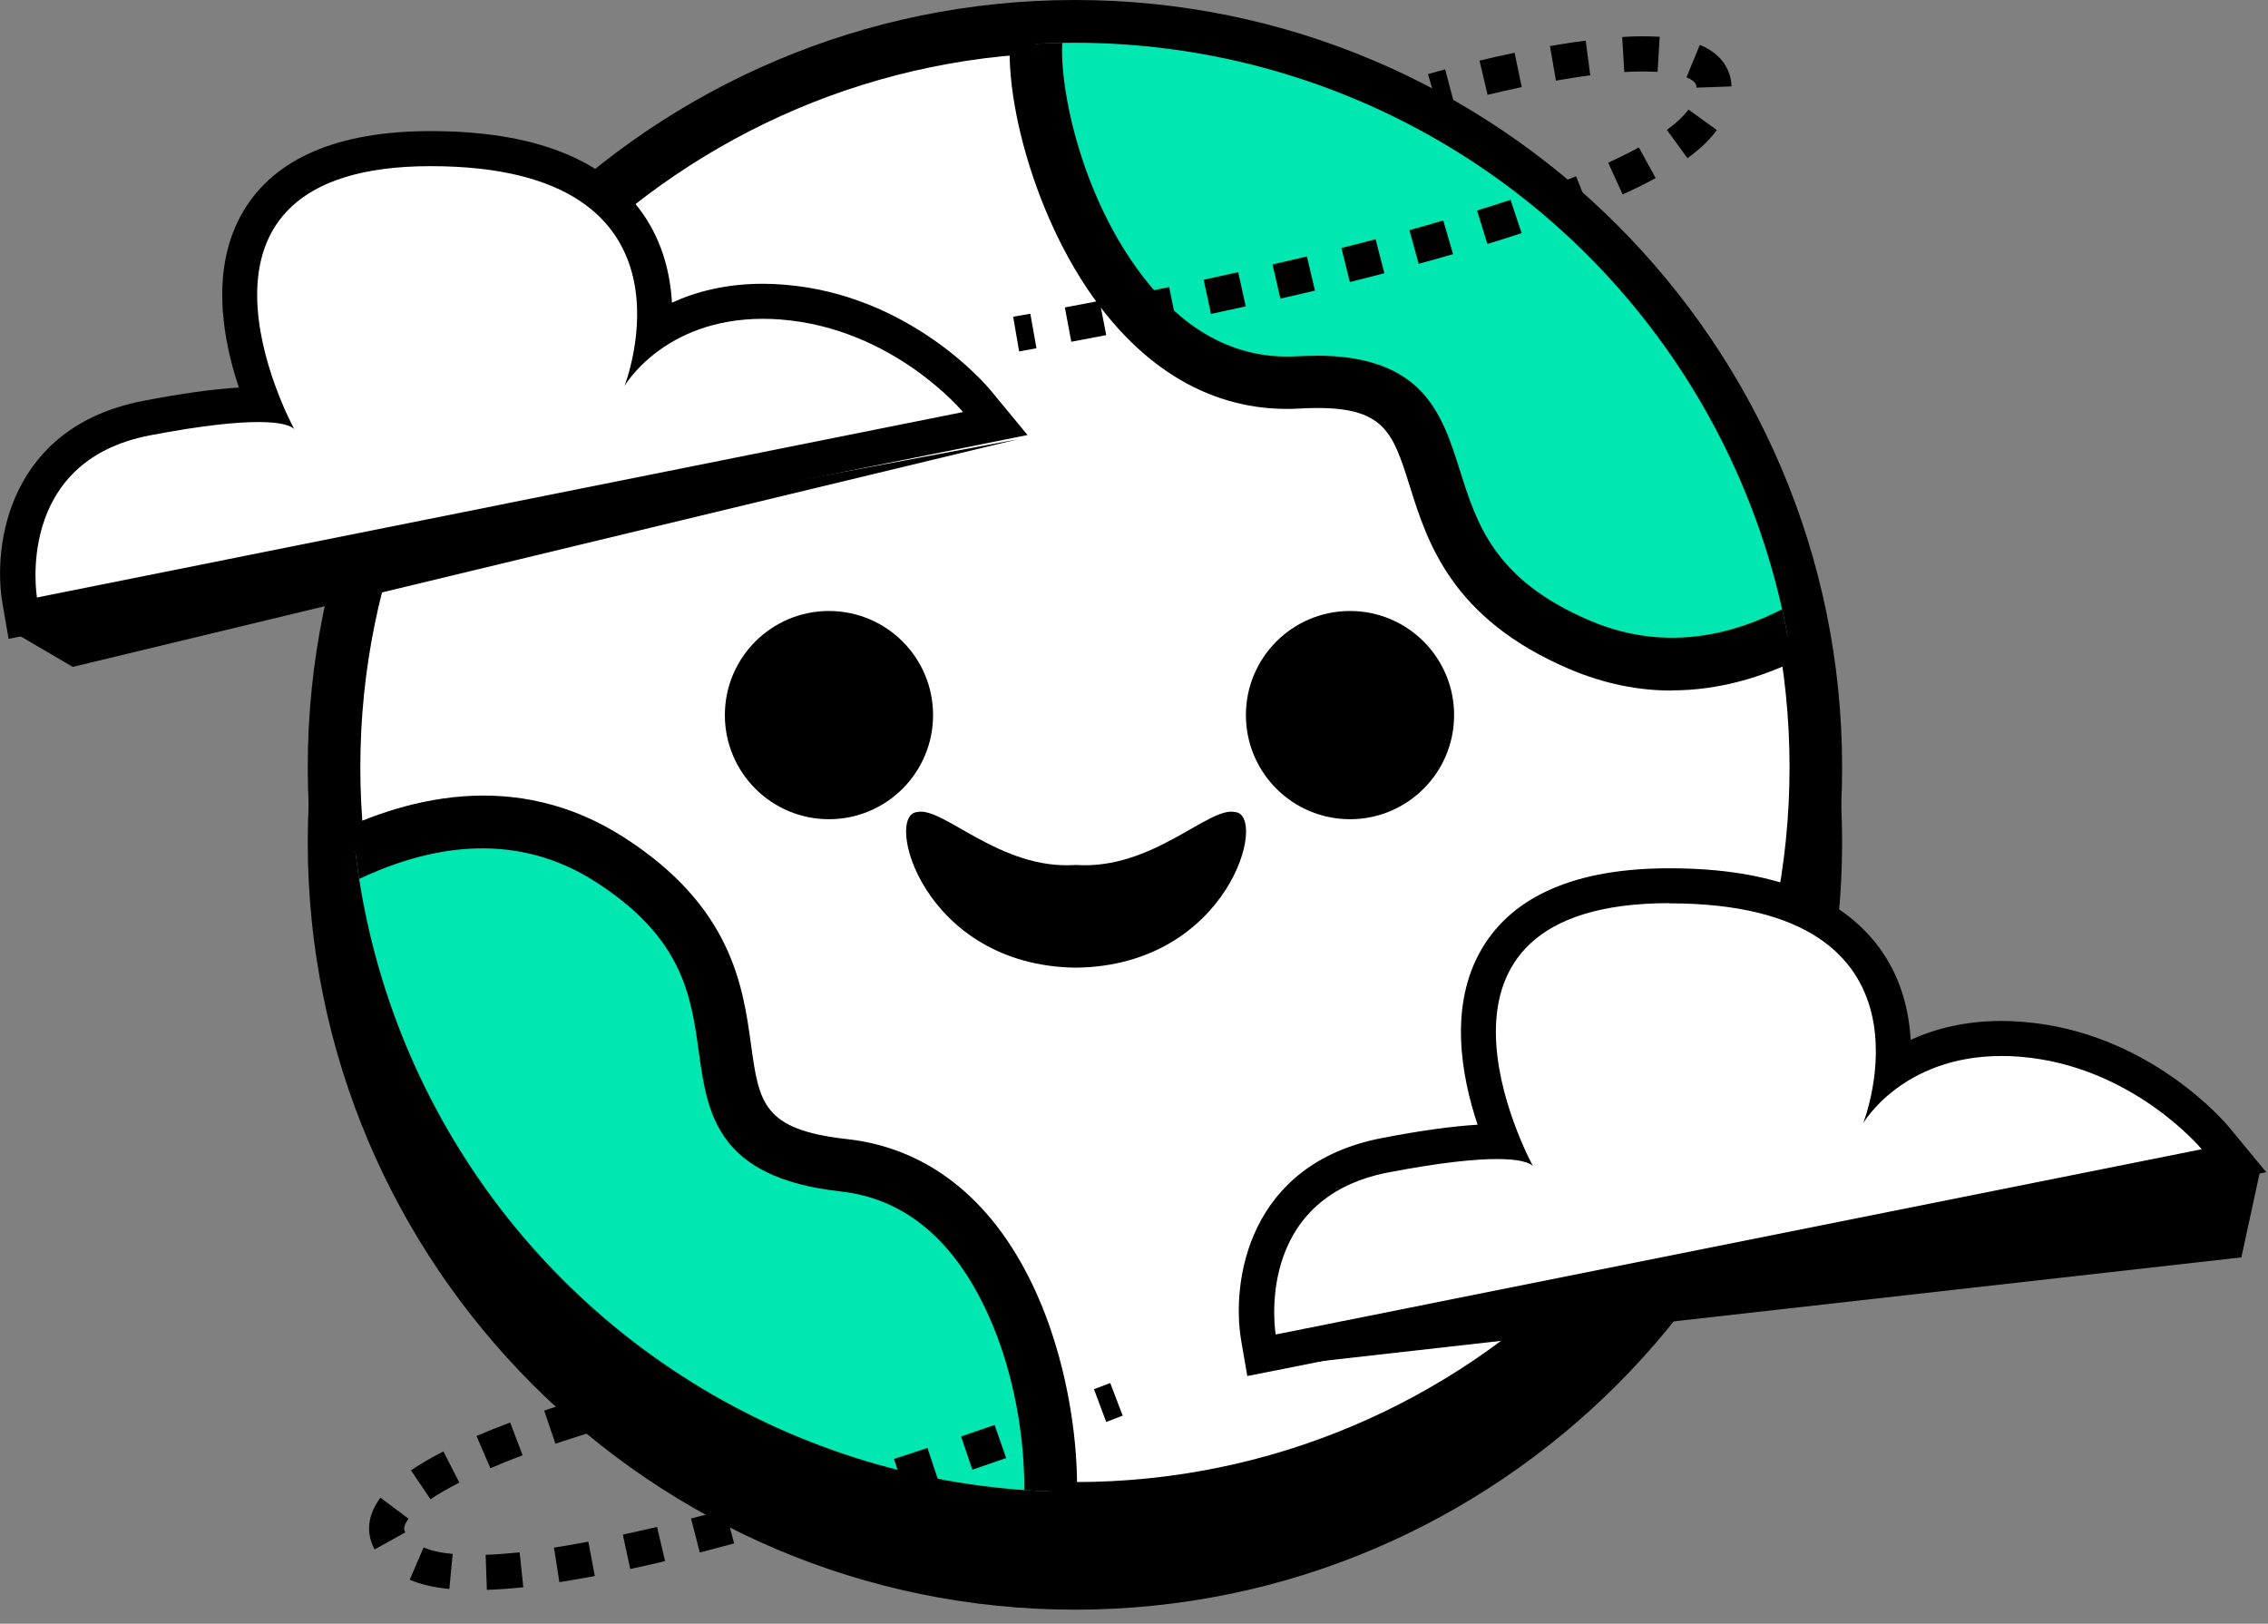
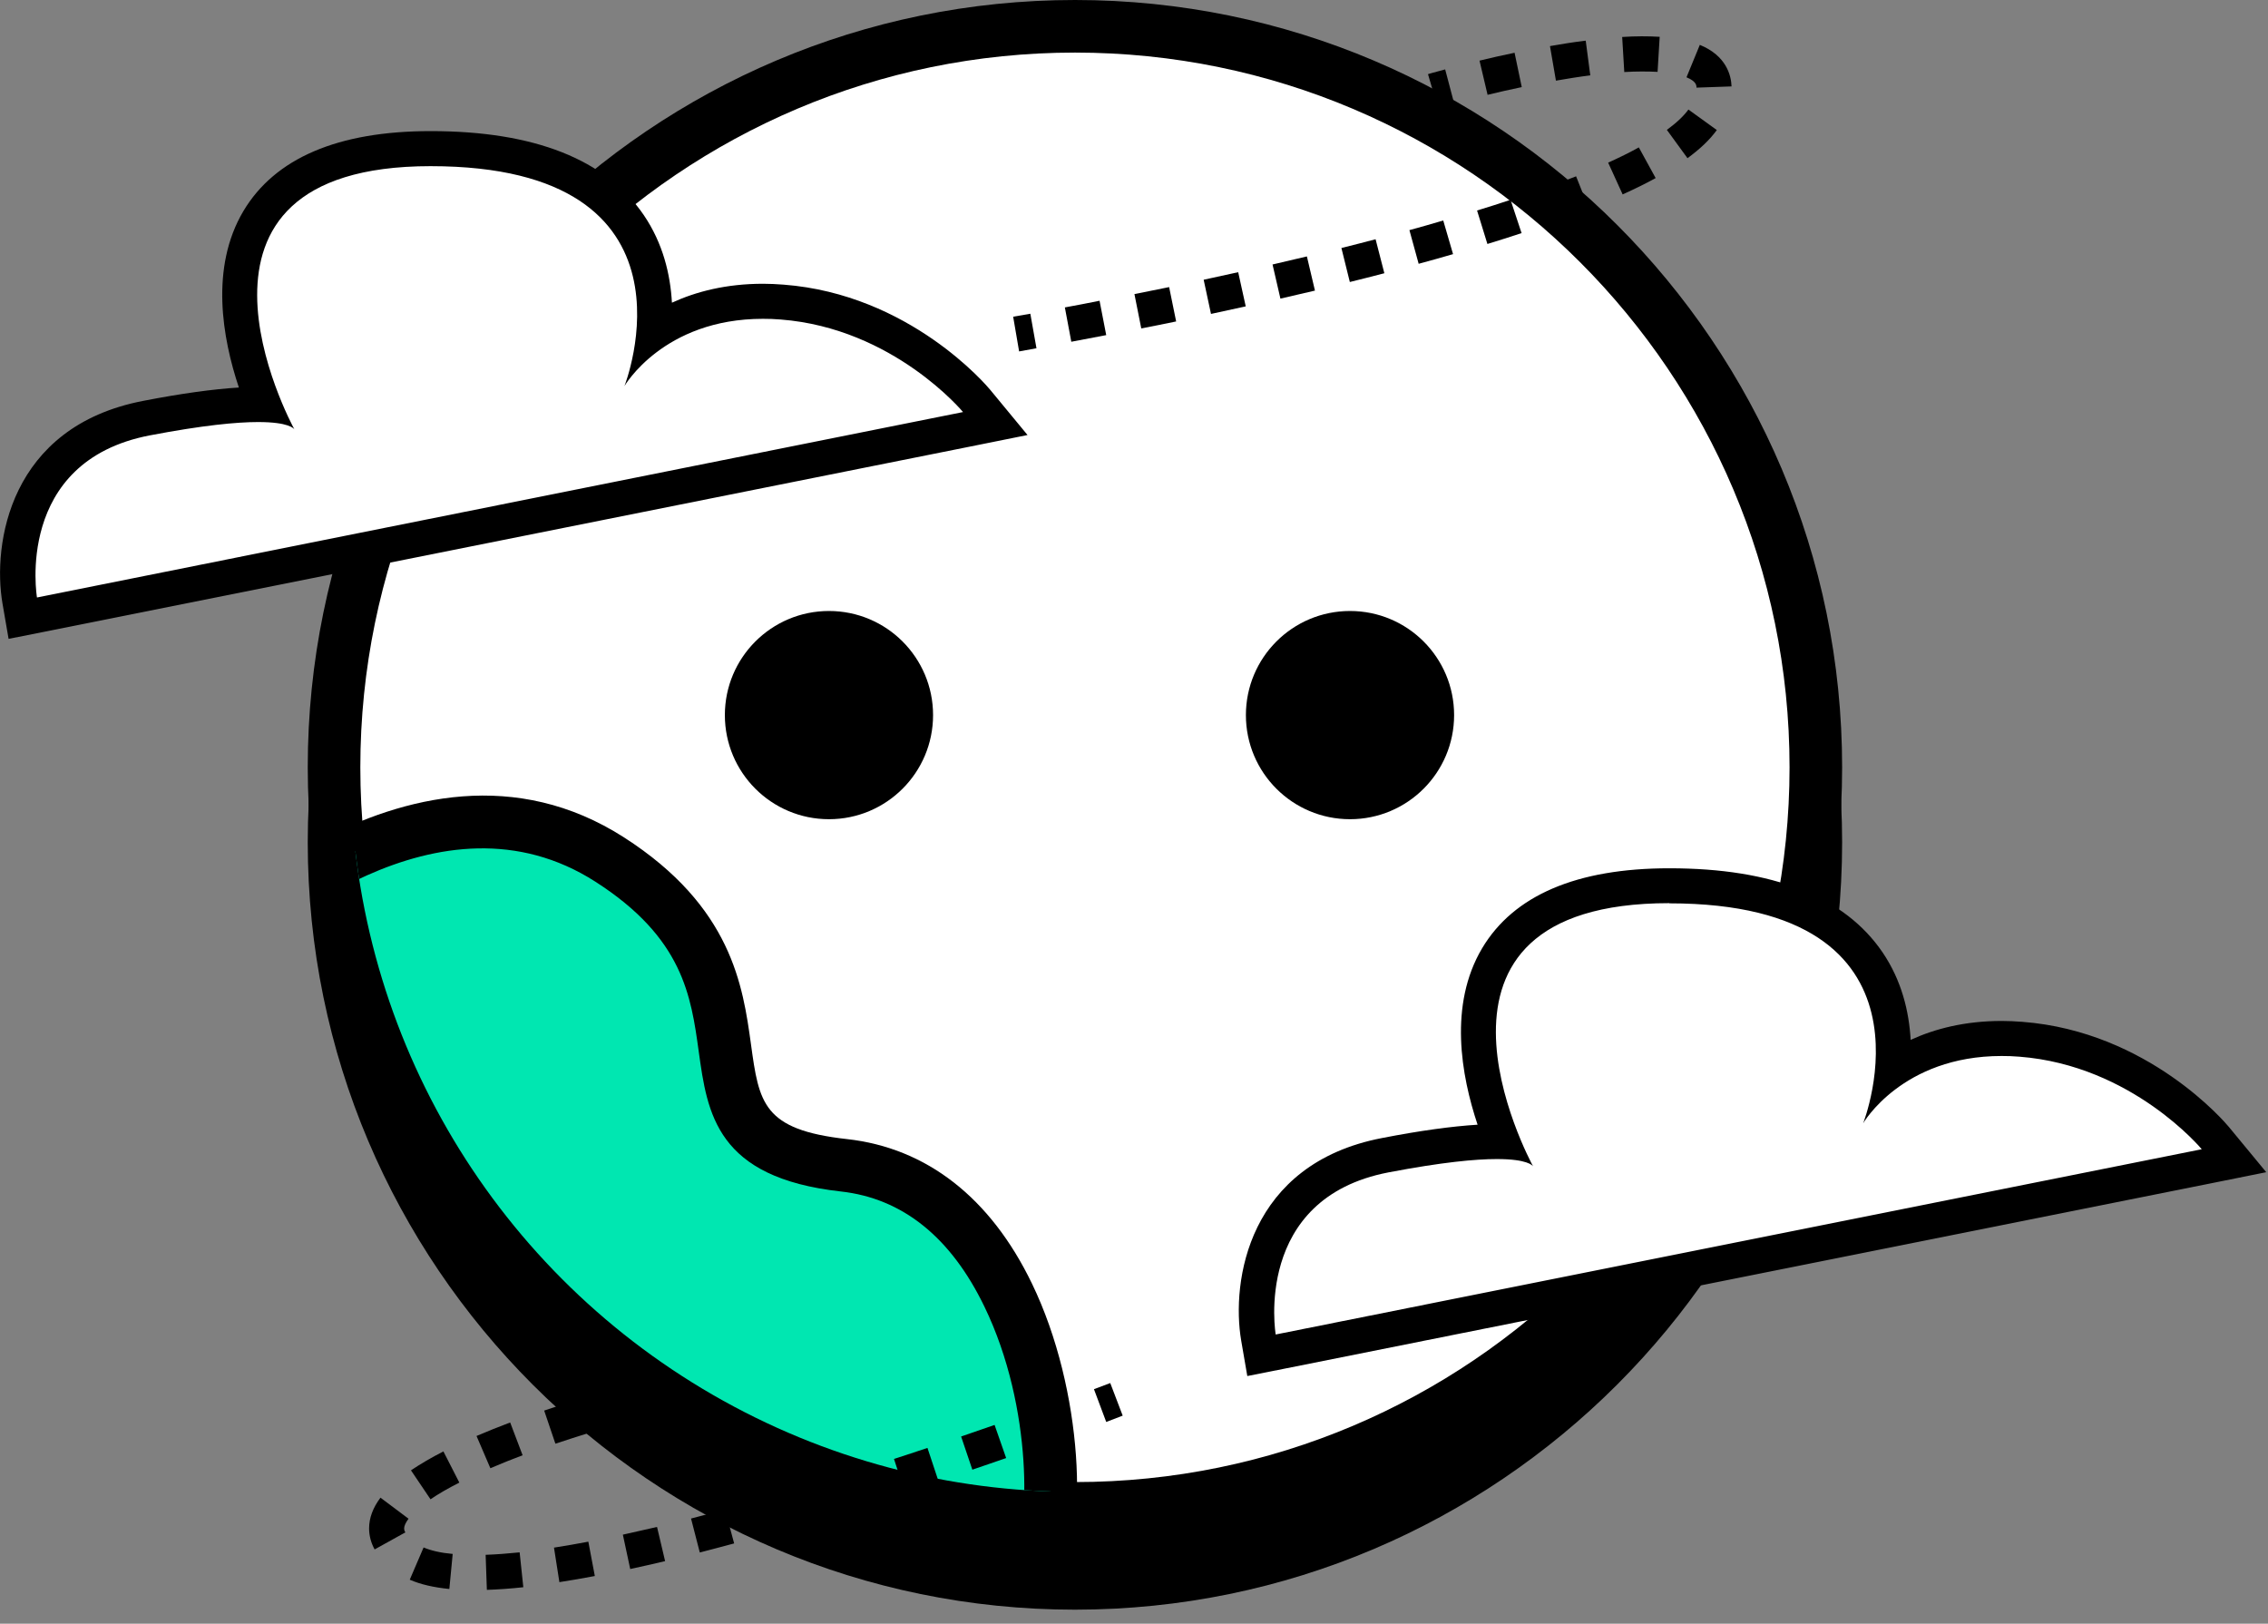
<svg xmlns="http://www.w3.org/2000/svg" viewBox="0 0 129.41 92.64" version="1.1" data-sanitized-data-name="Layer 1" data-name="Layer 1" id="Layer_1">
  <rect x="0" y="0" width="129.41" height="92.64" fill="#808080" stroke="none" />
  <defs>
    <style>
      .cls-1 {
        fill: #00e7b1;
      }

      .cls-1, .cls-2, .cls-3, .cls-4 {
        stroke-width: 0px;
      }

      .cls-2 {
        fill: #000;
      }

      .cls-3 {
        fill: none;
      }

      .cls-5 {
        clip-path: url(#clippath);
      }

      .cls-4 {
        fill: #fff;
      }
    </style>
    <clipPath id="clippath">
      <circle r="41.34" cy="43.78" cx="61.34" class="cls-3" />
    </clipPath>
  </defs>
  <g>
    <circle r="42.28" cy="48.07" cx="61.34" class="cls-2" />
    <path d="M61.34,91.84c-24.14,0-43.78-19.64-43.78-43.78S37.2,4.29,61.34,4.29s43.77,19.64,43.77,43.77-19.64,43.78-43.77,43.78ZM61.34,7.29c-22.48,0-40.78,18.29-40.78,40.77s18.29,40.78,40.78,40.78,40.77-18.29,40.77-40.78S83.82,7.29,61.34,7.29Z" class="cls-2" />
  </g>
  <g>
    <circle r="42.28" cy="43.78" cx="61.34" class="cls-4" />
    <path d="M61.34,87.55c-24.14,0-43.78-19.64-43.78-43.78S37.2,0,61.34,0s43.77,19.64,43.77,43.78-19.64,43.78-43.77,43.78ZM61.34,3c-22.48,0-40.78,18.29-40.78,40.78s18.29,40.78,40.78,40.78,40.77-18.29,40.77-40.78S83.82,3,61.34,3Z" class="cls-2" />
  </g>
  <g>
    <path d="M71.8,76.31c-.51-3.02.34-9.08,7.24-10.4,2.69-.52,4.83-.78,6.37-.78.11,0,.21,0,.31,0-1.04-2.56-2.33-7.1-.29-10.53,1.61-2.7,4.91-4.08,9.82-4.08,5.55,0,9.37,1.47,11.34,4.36,1.36,2,1.56,4.29,1.41,6.13,1.4-.94,3.43-1.78,6.22-1.78.35,0,.72.01,1.09.04,6.79.52,10.92,5.44,11.1,5.64l1.07,1.29-55.5,11.1-.17-1.01Z" class="cls-4" />
    <path d="M95.25,51.54c16.02,0,11.06,12.55,11.06,12.55,0,0,2.21-3.84,7.9-3.84.33,0,.67.01,1.02.04,6.44.5,10.4,5.28,10.4,5.28l-52.84,10.57s-1.32-7.76,6.44-9.25c3.04-.58,4.96-.76,6.18-.76,1.75,0,2.04.37,2.07.42,0,0,0,0,0,0,0,0,0,0,0,0-.2-.36-8.06-15.02,7.77-15.02M95.25,49.54c-5.28,0-8.88,1.54-10.68,4.56-1.92,3.23-1.2,7.26-.26,10.07-1.46.09-3.29.34-5.45.76-7.66,1.47-8.61,8.2-8.04,11.55l.35,2.03,2.02-.4,52.84-10.57,3.28-.66-2.13-2.58c-.18-.22-4.59-5.45-11.79-6-.39-.03-.79-.05-1.17-.05-2.11,0-3.83.45-5.2,1.08-.09-1.62-.51-3.38-1.6-4.99-2.17-3.19-6.26-4.8-12.16-4.8h0Z" class="cls-2" />
  </g>
  <g>
-     <path d="M70.46,46.33c1.92.12-.31,8.77-9.06,8.88-8.75-.1-10.98-8.75-9.06-8.88,1.48-.33,4.72,3.33,9.06,3.02,4.34.3,7.58-3.35,9.06-3.02Z" class="cls-2" />
    <circle r="5.94" cy="40.8" cx="47.3" class="cls-2" />
    <circle r="5.94" cy="40.8" cx="77.03" class="cls-2" />
  </g>
  <g class="cls-5">
    <g>
      <path d="M10.9,55.29s12.49-13.56,23.9-6.24c11.41,7.32,1.72,16.15,13.35,17.44,11.63,1.29,13.13,19.59,10.98,23.04l-2.15,3.44s-23.47-5.17-32.73-14.86-13.35-22.82-13.35-22.82Z" class="cls-1" />
      <path d="M57.69,94.67l-1.03-.23c-.98-.21-24.02-5.38-33.49-15.29-9.39-9.83-13.53-22.86-13.7-23.41l-.26-.83.59-.64c.13-.14,13.48-14.4,25.81-6.49,6.15,3.95,6.78,8.48,7.24,11.8.46,3.35.68,4.88,5.47,5.41,4.55.5,8.2,3.35,10.56,8.24,2.95,6.09,3.24,14.33,1.52,17.08l-2.71,4.34ZM12.62,55.69c1.07,3.01,5.14,13.46,12.71,21.39,7.76,8.12,26.37,13.07,30.94,14.19l1.58-2.53c.87-1.39,1.14-8.37-1.68-14.19-1.92-3.97-4.68-6.18-8.19-6.57-7.11-.79-7.62-4.45-8.11-7.98-.44-3.19-.9-6.49-5.89-9.69-8.86-5.69-18.82,2.93-21.37,5.38Z" class="cls-2" />
    </g>
    <g>
-       <path d="M112.65,26.66s-10.05,15.46-22.53,10.14c-12.47-5.32-4.39-15.64-16.07-14.97-11.68.66-16.21-17.13-14.67-20.89l1.55-3.76s24,1.19,34.74,9.2c10.74,8.01,16.96,20.28,16.96,20.28Z" class="cls-1" />
-       <path d="M95.39,39.4c-1.87,0-3.83-.37-5.85-1.23-6.72-2.87-8.1-7.24-9.1-10.43-1.02-3.23-1.47-4.7-6.29-4.43-4.57.26-8.64-1.94-11.79-6.37-3.92-5.52-5.59-13.59-4.35-16.59l1.95-4.73,1.06.05c1,.05,24.58,1.3,35.57,9.49,10.9,8.13,17.15,20.29,17.41,20.8l.39.77-.47.73c-.09.14-7.9,11.93-18.52,11.93ZM75.06,20.29c6.17,0,7.22,3.33,8.24,6.55.97,3.07,1.97,6.25,7.42,8.57,9.71,4.14,18.08-6.02,20.18-8.86-1.55-2.79-7.31-12.42-16.1-18.97C85.78.86,66.61-.91,61.92-1.25l-1.14,2.76c-.62,1.51.27,8.44,4.02,13.71,2.55,3.59,5.64,5.3,9.18,5.11.38-.02.74-.03,1.09-.03Z" class="cls-2" />
-     </g>
+       </g>
  </g>
  <g>
    <g>
      <path d="M1.12,34.26c-.51-3.02.34-9.08,7.24-10.4,2.69-.52,4.83-.78,6.37-.78.11,0,.21,0,.31,0-1.04-2.56-2.33-7.1-.29-10.53,1.61-2.7,4.91-4.08,9.82-4.08,5.55,0,9.37,1.47,11.34,4.36,1.36,2,1.56,4.29,1.41,6.13,1.4-.94,3.43-1.78,6.22-1.78.35,0,.72.01,1.1.04,6.79.52,10.92,5.44,11.1,5.64l1.07,1.29L1.3,35.27l-.17-1.01Z" class="cls-4" />
      <path d="M24.57,9.48c16.02,0,11.06,12.55,11.06,12.55,0,0,2.21-3.84,7.9-3.84.33,0,.67.01,1.02.04,6.44.5,10.4,5.28,10.4,5.28L2.11,34.09s-1.32-7.76,6.44-9.25c3.04-.58,4.96-.76,6.18-.76,1.75,0,2.04.37,2.07.42,0,0,0,0,0,0,0,0,0,0,0,0-.2-.36-8.06-15.02,7.77-15.02M24.57,7.48c-5.28,0-8.88,1.54-10.68,4.56-1.92,3.23-1.2,7.26-.26,10.07-1.46.09-3.29.34-5.45.76C.51,24.34-.43,31.07.14,34.42l.35,2.03,2.02-.4,52.84-10.57,3.28-.66-2.13-2.58c-.18-.22-4.59-5.45-11.79-6-.39-.03-.79-.05-1.17-.05-2.11,0-3.83.45-5.2,1.08-.09-1.62-.51-3.38-1.6-4.99-2.17-3.19-6.26-4.8-12.16-4.8h0Z" class="cls-2" />
    </g>
-     <polyline points=".4 35.85 4.15 38.05 58.09 25.06" class="cls-2" />
  </g>
-   <polygon points="71.3 78.12 128.99 66.67 127.89 71.74 71.3 78.12" class="cls-2" />
  <g>
    <polygon points="58.15 20.05 57.81 18.07 58.79 17.9 59.14 19.87 58.15 20.05" class="cls-2" />
    <path d="M61.13,19.51l-.37-1.97c.59-.11,1.25-.23,1.98-.38l.38,1.96c-.73.14-1.4.27-2,.38ZM65.12,18.74l-.39-1.96c.63-.13,1.29-.26,1.98-.4l.4,1.96c-.69.14-1.35.28-1.99.4ZM69.1,17.92l-.42-1.96c.64-.14,1.3-.28,1.97-.43l.43,1.95c-.67.15-1.34.29-1.98.43ZM73.06,17.04l-.45-1.95c.65-.15,1.3-.3,1.96-.46l.46,1.95c-.67.16-1.33.31-1.98.46ZM77.02,16.09l-.48-1.94c.65-.16,1.3-.33,1.95-.5l.5,1.94c-.66.17-1.31.34-1.97.5ZM80.95,15.06l-.53-1.93c.65-.18,1.3-.36,1.93-.55l.56,1.92c-.65.19-1.3.37-1.96.55ZM84.87,13.92l-.59-1.91c.65-.2,1.29-.4,1.91-.61l.63,1.9c-.64.21-1.29.42-1.95.62ZM88.75,12.64l-.68-1.88c.64-.23,1.27-.47,1.86-.7l.74,1.86c-.62.25-1.26.49-1.92.73ZM92.59,11.1l-.83-1.82c.64-.29,1.23-.58,1.75-.87l.96,1.75c-.56.31-1.19.62-1.88.93ZM96.29,9.03l-1.18-1.62c.55-.4.97-.8,1.23-1.16l1.62,1.17c-.39.54-.94,1.07-1.68,1.61ZM84.88,5.41l-.46-1.95c.61-.15,1.28-.3,2-.45l.41,1.96c-.7.15-1.35.29-1.95.44ZM96.8,5c0-.13-.01-.36-.57-.59l.76-1.85c1.52.62,1.79,1.75,1.81,2.37l-2,.07ZM88.78,4.6l-.34-1.97c.68-.12,1.36-.23,2.04-.31l.26,1.98c-.65.08-1.31.19-1.95.3ZM92.68,4.11l-.12-2c.76-.05,1.48-.05,2.14-.01l-.12,2c-.58-.03-1.23-.03-1.9.01Z" class="cls-2" />
    <path d="M82.04,6.15l-.56-1.92s.36-.11.98-.27l.51,1.93c-.59.16-.93.26-.94.26Z" class="cls-2" />
  </g>
  <g>
    <polygon points="63.12 81.13 62.42 79.26 63.35 78.91 64.06 80.77 63.12 81.13" class="cls-2" />
    <path d="M27.78,90.71l-.07-2c.59-.02,1.25-.07,1.94-.14l.21,1.99c-.75.08-1.45.13-2.09.15ZM25.64,90.66c-.9-.09-1.64-.26-2.26-.53l.79-1.84c.42.18.98.31,1.66.37l-.19,1.99ZM31.92,90.28l-.31-1.98c.63-.1,1.29-.21,1.96-.34l.37,1.96c-.69.13-1.37.25-2.03.35ZM35.96,89.52l-.42-1.96c.64-.14,1.29-.29,1.95-.44l.46,1.95c-.67.16-1.34.31-1.99.45ZM39.93,88.58l-.5-1.94c.64-.17,1.29-.34,1.94-.51l.52,1.93c-.66.18-1.32.35-1.97.52ZM21.38,88.41c-.21-.38-.32-.79-.32-1.21,0-.59.22-1.18.65-1.75l1.6,1.2c-.16.22-.25.41-.25.55,0,.05,0,.12.07.23l-1.75.97ZM43.86,87.51l-.55-1.92c.65-.18,1.29-.37,1.93-.56l.57,1.92c-.65.19-1.3.38-1.95.57ZM47.76,86.36l-.58-1.91c.65-.2,1.29-.4,1.92-.6l.6,1.91c-.64.2-1.29.4-1.94.6ZM24.57,85.55l-1.12-1.66c.52-.35,1.15-.72,1.85-1.08l.91,1.78c-.63.32-1.19.64-1.64.95ZM51.63,85.14l-.62-1.9c.65-.21,1.29-.42,1.91-.63l.63,1.9c-.63.21-1.27.42-1.93.63ZM55.48,83.85l-.64-1.89c.66-.23,1.3-.45,1.91-.66l.66,1.89c-.61.21-1.25.43-1.92.66ZM27.98,83.77l-.79-1.84c.63-.27,1.28-.53,1.92-.77l.71,1.87c-.62.23-1.23.48-1.84.74ZM59.31,82.52l-.67-1.88c.7-.25,1.33-.48,1.9-.68l.68,1.88c-.57.21-1.21.44-1.91.69ZM31.69,82.37l-.64-1.89c.69-.23,1.35-.45,1.95-.63l.59,1.91c-.58.18-1.23.39-1.9.61Z" class="cls-2" />
    <path d="M35.49,81.19l-.54-1.93c.62-.17.98-.27.98-.27l.5,1.94s-.36.09-.94.26Z" class="cls-2" />
  </g>
</svg>